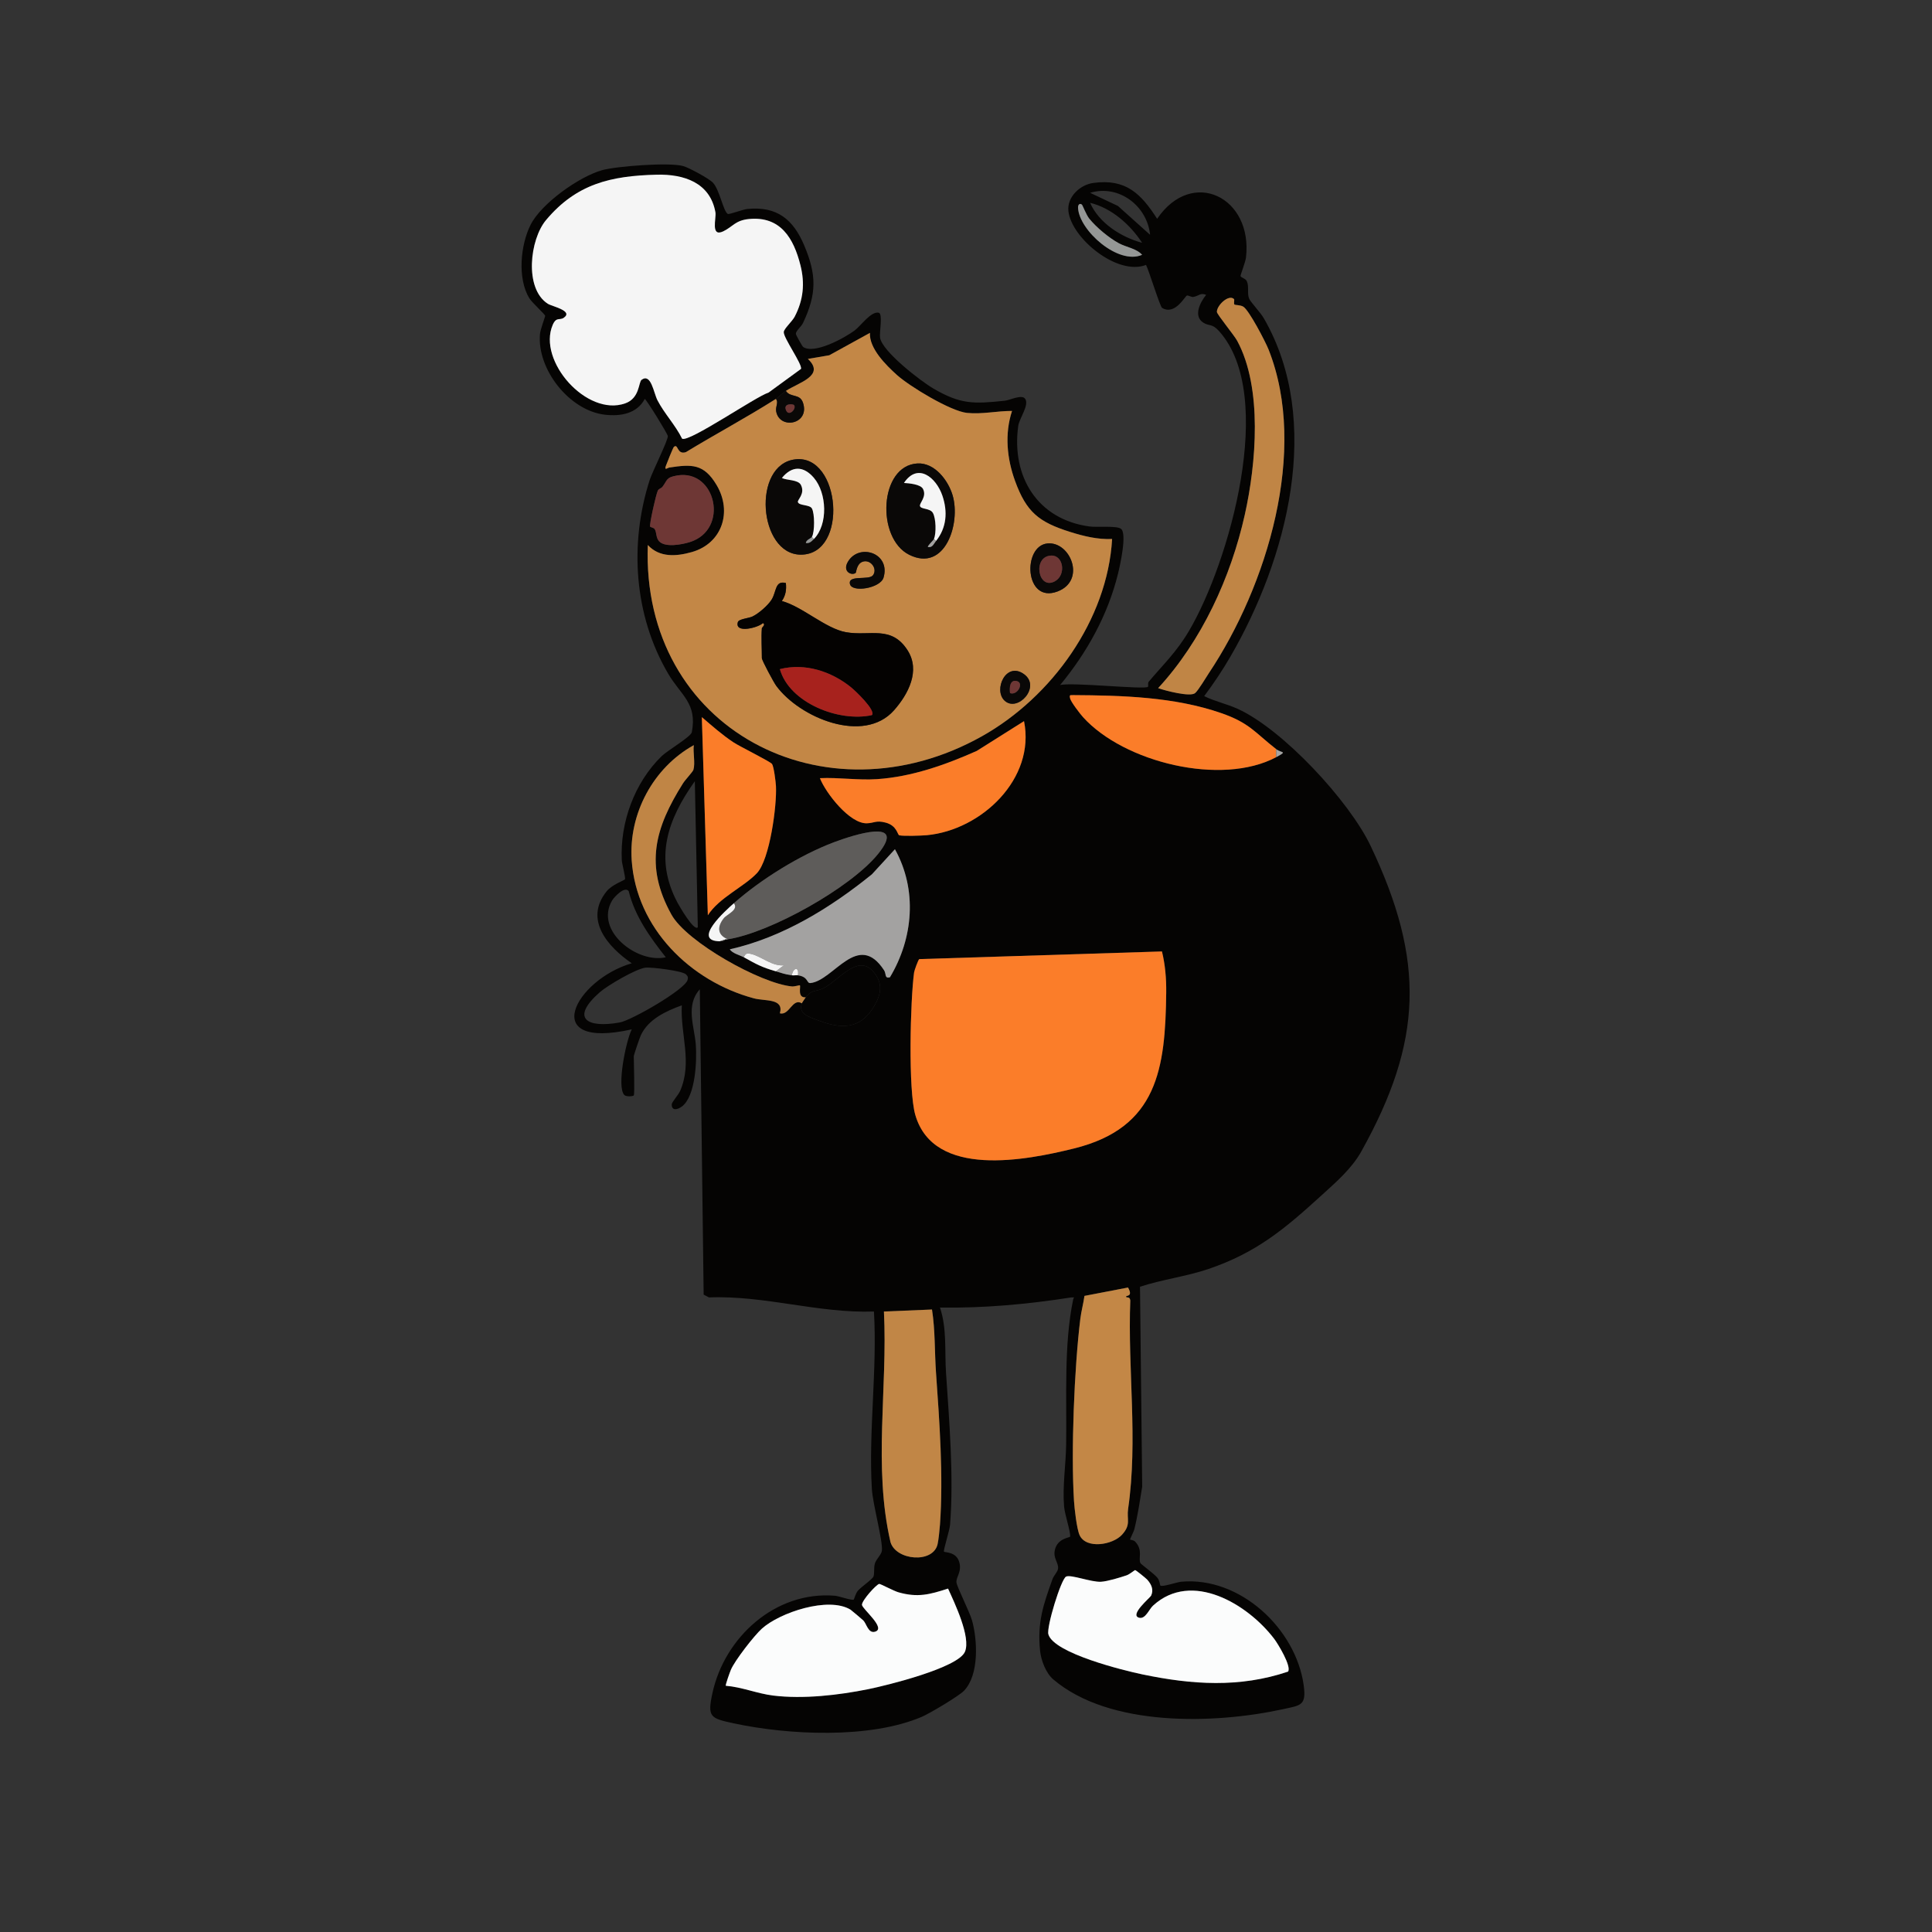
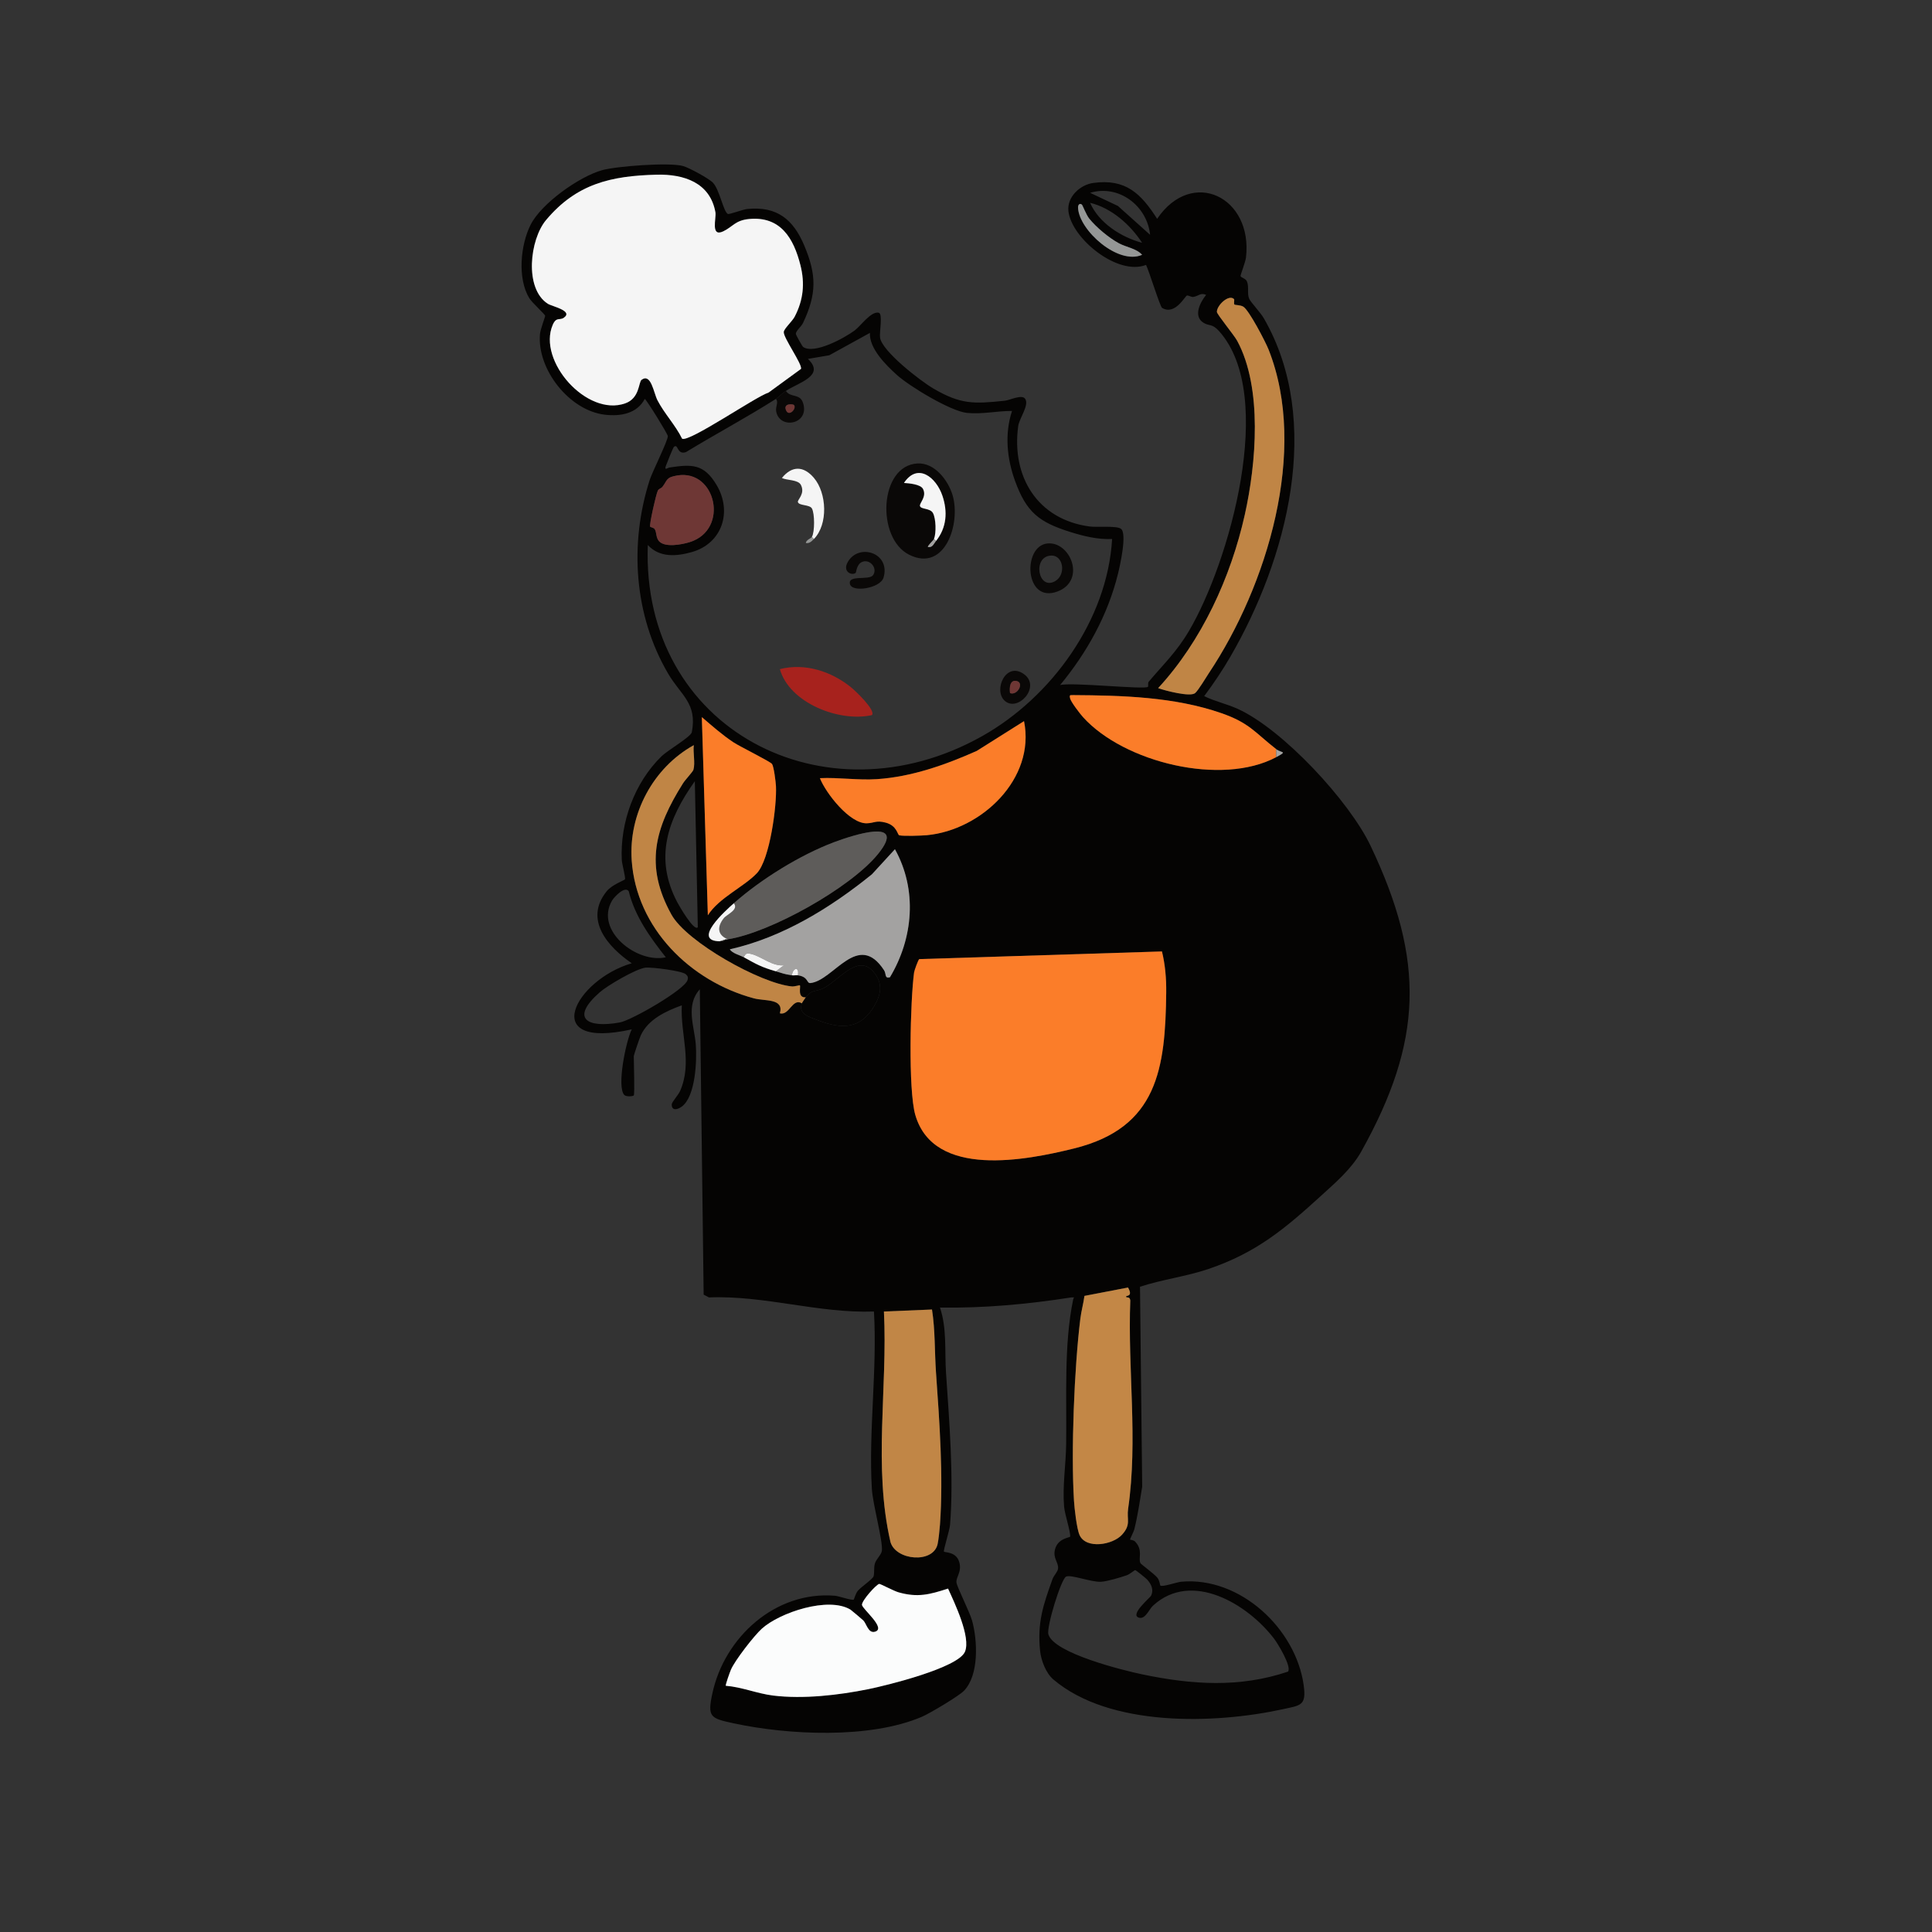
<svg xmlns="http://www.w3.org/2000/svg" viewBox="0 0 1080 1080" height="1080" width="1080" version="1.1">
  <rect x="0" y="0" width="1080" height="1080" fill="#333333" stroke="none" />
  <defs>
    <clipPath id="clip_1">
      <path d="M0 1080H1080V0H0Z" transform="matrix(1,0,0,-1,0,1080)" />
    </clipPath>
  </defs>
  <g data-name="Layer 1" id="layer_1">
    <g clip-path="url(#clip_1)">
      <path fill="#050403" d="M0 0C8.963-.711 17.563-4.372 26.43-5.465 43.283-7.54 63.049-5.247 79.646-1.897 89.736 .14 129.856 9.989 133.668 19.033 137.098 27.171 127.805 46.432 124.227 54.327 113.903 50.974 107.206 49.191 96.462 52.261 93.888 52.997 86.322 57.041 85.746 56.941 84.113 56.656 76.032 47.692 76.098 45.273 76.161 42.978 89.987 32.041 83.336 30.207 79.583 29.171 78.657 34.739 76.826 36.541 76.226 37.131 70.096 42.306 69.691 42.552 57.358 50.049 30.144 40.965 20.116 31.902 15.792 27.995 5.029 14.151 2.818 8.924 2.256 7.598-.363 .352 0 0M314.287 7.92C316.336 10.802 308.664 23.434 306.516 26.257 291.735 45.679 260.393 64.615 238.806 44.795 236.528 42.703 234.56 37.128 231.045 38.033 225.365 39.496 237.226 49.269 237.732 50.36 239.31 53.766 237.846 56.753 235.553 59.338 234.921 60.05 229.23 64.666 228.8 64.67 228.505 64.673 225.695 62.299 224.08 61.752 220.409 60.509 213.383 58.357 209.73 58.145 204.222 57.826 192.848 62.354 190.188 61.015 187.356 59.589 179.161 32.767 180.301 28.775 183.338 18.14 222.51 8.517 232.909 6.35 260.513 .6 287.161-1.249 314.287 7.92M115.241 210.327 88.379 209.207C90.501 166.248 82.284 122.578 92.05 80.293 95.14 69.983 115.828 68.229 118.357 79.099 118.912 81.483 119.503 87.35 119.699 90.064 121.669 117.35 119.399 147.898 117.483 175.09 116.658 186.797 117.082 198.603 115.241 210.327M224.828 222.62 200.469 217.939C199.893 213.687 198.692 209.4 198.166 205.143 194.776 177.7 192.903 130.907 194.62 103.431 194.89 99.114 196.149 87.71 197.759 84.195 201.398 76.246 216.266 78.688 221.5 84.476 226.654 90.175 223.999 92.842 224.888 98.989 230.454 137.46 224.606 176.635 226.091 215.436 225.762 218.053 223.718 216.489 223.74 217.592 223.755 218.32 227.811 217.344 224.828 222.62M-45.004 401.417C-50.427 400.691-66.116 391.496-70.494 387.658-86.95 373.229-77.915 367.408-59.239 370.81-52.737 371.994-22.855 389.143-21.384 394.563-20.979 396.056-21.258 396.709-22.352 397.734-24.413 399.665-41.804 401.846-45.004 401.417M243.793 410.49 108.118 406.205C107.515 405.769 105.385 399.87 105.235 398.757 103.108 383.035 101.864 332.977 105.93 319.045 116.324 283.434 168.019 293.773 194.678 300.369 241.511 311.956 245.686 345.193 246.174 387.595 246.262 395.277 245.615 403.021 243.793 410.49M-33.561 407.233C-42.301 418.351-50.832 430.079-54.27 444.13-56.377 447.321-62.355 441.05-63.598 438.937-73.48 422.127-49.549 403.591-33.561 407.233M40.278 397.153C46.272 396.313 45.043 392.58 47.301 392.822 60.323 394.219 73.851 422.328 88.454 399.978 89.788 397.937 88.594 395.228 91.724 396.038 104.818 417.845 107.139 444.983 94.523 467.626L81.688 453.634C58.513 434.843 31.634 418.295 2.247 411.684 3.589 409.419 7.869 408.428 10.071 407.222 17.292 403.265 19.832 401.721 27.972 399.391 31.629 398.343 32.468 397.796 36.922 397.153 37.99 396.999 39.207 397.303 40.278 397.153M4.478 437.428C.062 433.515-19.273 416.335-3.354 416.172-.803 416.146-.173 417.268 .002 417.291 .369 417.338 .758 417.233 1.121 417.291 25.016 421.061 69.651 446.043 84.995 464.871 102.055 485.804 70.565 475.345 60.433 471.533 41.457 464.393 19.525 450.765 4.478 437.428M-15.666 424.009-17.333 505.668C-32.586 484.194-40.233 462.606-27.039 437.796-26.321 436.445-17.839 421.497-15.666 424.009M44.753 384.847C39.765 384.423 42.022 390.781 41.389 391.559 41.246 391.736 38.391 390.796 36.886 390.938 19.549 392.581-21.859 415.657-30.4 431.079-45.599 458.518-39.637 479.58-23.954 504.457-22.633 506.551-18.477 510.873-18.123 512.052-16.998 515.806-18.441 521.727-17.909 525.81-40.605 513.225-54.408 487.431-52.624 461.438-50.018 423.45-19.813 393.835 15.663 384.285 21.932 382.598 32.614 384.401 30.214 375.899 35.557 374.526 37.227 384.711 42.515 381.49 40.308 375.584 46.494 373.893 51.485 372 64.509 367.059 75.125 366.796 82.829 379.773 86.784 386.435 87.949 392.39 82.779 398.82 74.003 409.733 63.286 394.361 54.699 390.009 50.201 387.729 48.271 389.503 44.753 384.847M166.686 539.231 140.272 522.589C122.709 514.777 103.86 508.09 84.457 506.803 73.792 506.096 63.183 507.851 52.592 507.358 55.924 498.91 69.262 481.852 78.815 482.129 82.985 482.25 83.924 483.929 89.295 482.524 95.752 480.835 95.897 475.674 96.959 475.417 99.242 474.865 109.483 475.206 112.42 475.484 142.891 478.369 173.203 507.036 166.686 539.231M-10.055 430.716C-3.804 440.508 10.087 446.58 17.34 454.213 24.612 461.867 28.583 492.196 28.018 502.923 27.893 505.291 26.84 513.841 25.826 515.275 24.834 516.678 7.977 524.937 4.33 527.342-1.977 531.5-7.697 536.581-13.411 541.473ZM307.662 519.098C314.304 522.645 310.617 521.264 307.662 523.573 295.644 532.962 292.754 538.232 276.914 543.729 250.783 552.795 221.564 553.62 194.087 553.782 192.707 553.586 191.985 554.336 192.408 552.088 192.786 550.075 198.03 543.3 199.69 541.462 222.576 516.121 277.121 502.791 307.662 519.098M-42.321 647.971C-42.065 647.556-40.344 647.444-39.793 646.606-38.595 644.783-39.172 642.025-37.45 639.95-34.223 636.063-24.466 637.948-20.101 639.33 2.134 646.369-5.555 680.168-27.143 676.57-33.554 675.502-32.572 673.97-35.409 670.251-36.09 669.36-37.46 669.189-38 668.132-39.045 666.087-42.867 648.853-42.321 647.971M27.972 719.356C11.553 708.912-5.702 699.752-22.317 689.61-27.496 687.926-26.541 694.759-29.068 692.502-29.498 692.117-33.075 683.213-33.544 681.856-34.502 679.083-32.437 680.874-31.578 681.003-19.003 682.891-12.258 683.204-5.124 671.157 3.713 656.232-2.098 638.556-18.996 633.75-27.708 631.273-37.078 630.595-43.618 637.686-47.377 534.72 55.403 481.488 143.228 530.821 182.115 552.665 213.32 595.844 215.929 641.049 207.897 640.689 200.024 642.629 192.471 645.001 174.959 650.501 168.025 656.063 161.676 673.5 157.109 686.044 155.784 699.808 159.981 712.637 151.593 712.661 143.274 710.683 134.824 711.535 125.707 712.454 102.758 726.323 95.628 732.753 89.429 738.342 80.084 747.602 80.548 756.27L57.829 743.759 45.872 741.721C55.87 732.331 40.622 728.512 33.565 723.831 31.147 722.227 29.113 720.083 27.972 719.356M284.083 775.148C281.195 778.049 274.469 771.714 274.5 768.016 274.512 766.637 284.081 755.119 285.865 751.819 300.12 725.441 296.475 683.143 290.117 654.672 282.293 619.638 266.029 584.107 241.66 557.69 245.593 556.248 259.652 552.626 262.329 554.911 264.178 556.49 268.369 563.601 270.089 566.18 302.416 614.656 325.759 690.529 303.388 746.968 301.674 751.294 292.518 768.93 289.279 770.908 287.514 771.986 284.768 771.688 284.308 772.144 283.792 772.656 284.43 774.8 284.083 775.148M199.125 827.873C197.988 828.991 196.802 828.07 196.887 826.202 197.465 813.547 219.376 794.027 232.702 799.921 229.45 803.518 223.865 804.109 219.634 806.415 214.123 809.417 207.097 815.265 203.156 820.143 201.518 822.171 199.436 827.567 199.125 827.873M232.704 806.631C226.051 816.789 215.665 826.047 203.623 828.99 208.512 817.707 221.066 809.715 232.704 806.631M237.169 811.095C235.521 827.251 219.76 839.38 203.623 834.577L219.182 827.219ZM-24.448 697.125C-20.641 694.883 16.833 720.735 23.873 722.896L41.993 736.116C43.014 738.454 32.099 753.57 32.386 756.78 32.558 758.702 37.095 762.666 38.487 765.338 43.387 774.745 44.246 783.972 41.714 794.07 37.931 809.151 30.584 821.6 13.003 819.932 5.229 819.194 3.781 815.512-1.451 813.033-8.693 809.602-5.239 820.428-5.822 823.679-8.801 840.313-23.466 845.077-38.641 844.704-64.309 844.072-83.518 839.599-100.518 819.317-109.555 808.535-112.818 781.091-99.514 772.551-97.215 771.075-84.94 768.589-90.641 764.69-92.905 763.141-94.779 765.398-96.773 760.753-105.402 740.654-77.747 709.275-56.251 716.875-48.039 719.778-48.875 728.763-47.069 730.065-41.768 733.884-40.368 722.781-38.222 718.61-34.409 711.198-28.128 704.667-24.448 697.125M-51.461 330.027C-51.828 329.464-55.735 329.143-56.786 330.276-61.092 334.92-55.765 360.667-52.586 366.942-105.247 355.176-84.253 394.669-52.582 403.879-65.903 413-79.487 428.262-66.586 444.163-63.597 447.848-56.814 450.203-56.415 450.786-55.885 451.562-58.049 459.387-58.155 461.5-59.213 482.551-51.018 504.98-35.835 519.694-32.498 522.928-19.502 530.48-19.009 533.075-15.922 549.316-25.096 553.612-32.224 565.745-51.337 598.278-54.038 638.366-42.548 674.084-41.088 678.621-32.207 696.337-32.429 698.595-32.559 699.915-44.231 718.784-45.312 719.352-49.746 711.087-58.795 709.53-67.563 710.528-87.413 712.787-105.588 735.86-103.901 755.576-103.671 758.264-100.958 765.269-100.997 765.799-101.061 766.67-108.329 773.147-109.851 775.639-116.591 786.679-114.808 805.466-109.121 816.732-103.122 828.615-81.992 843.642-69.139 847.233-61.176 849.458-31.244 851.769-23.699 849.485-20.347 848.47-9.473 842.615-7.217 840.235-3.487 836.3-1.449 824.286 1.08 822.764 1.789 822.337 9.582 825.275 11.865 825.513 28.608 827.261 37.703 819.662 43.827 805.135 50.783 788.635 50.838 778.065 43.14 761.803 42.161 759.733 39.126 757.428 39.136 755.733 39.139 755.146 42.746 748.683 43.257 748.354 49.66 744.224 66.356 753.456 71.97 757.587 75.429 760.132 81.132 768.503 85.462 767.539 87.893 766.997 85.736 756.525 86.217 753.538 87.45 745.887 108.866 729.337 116.012 725.168 131.299 716.249 138.544 716.517 155.954 718.354 158.853 718.66 165.496 722.087 167.325 719.422 169.749 715.889 164.05 708.625 163.44 704.155 159.571 675.844 174.292 651.935 203.347 648.045 207.508 647.488 218.38 648.596 220.864 646.767 224.441 644.135 220.28 625.939 219.199 621.545 213.551 598.582 201.828 577.466 186.836 559.385 192.937 561.16 234.185 556.72 235.958 558.421 236.283 558.733 235.809 560.571 236.363 561.23 244.669 571.089 251.875 577.762 258.906 589.67 281.194 627.418 308.199 721.183 275.682 757.299 271.755 761.66 270.286 759.864 266.939 761.982 261.106 765.673 265.257 773.585 268.504 777.52 265.33 778.936 264.319 776.808 261.265 776.366 260.187 776.209 258.669 777.287 257.802 777.172 256.733 777.031 251.193 765.84 243.87 770.242 242.705 770.943 236.576 790.987 234.889 794.264 218.905 788.047 193.271 809.114 191.515 824.259 190.596 832.176 197.935 839.056 205.394 840.084 223.531 842.584 232.027 834.176 241.101 820.049 260.734 848.916 294.748 832.105 290.761 798.349 290.478 795.953 287.651 788.635 287.722 788.106 287.862 787.073 290.532 786.828 291.265 785.107 292.612 781.944 291.268 778.232 292.574 775.31 293.422 773.412 298.893 767.636 300.732 764.449 334.153 706.521 313.504 629.587 282.123 575.403 277.683 567.736 272.71 560.316 267.408 553.219 273.368 550.259 279.958 548.899 286.043 546.145 311.296 534.717 348.503 494.6 360.435 469.504 390.995 405.227 389.627 360.365 355.229 298.682 349.829 288.999 340.931 281.38 332.879 274.044 312.402 255.392 296.706 242.157 269.866 233.013 257.471 228.79 243.961 227.149 231.519 223.059L232.748 111.266C231.451 103.387 230.303 95.405 228.396 87.65 227.973 85.928 225.794 81.94 225.991 81.686 226.083 81.568 227.914 81.519 228.792 80.598 233.457 75.704 230.309 71.128 231.824 68.463 232.128 67.929 239.404 62.585 241.173 60.467 242.533 58.84 242.699 56.196 242.875 56.037 243.955 55.058 252.113 57.935 254.531 58.158 287.406 61.187 318.682 31.878 323.03 .266 324.601-11.152 321.393-10.916 311.271-13.126 273.181-21.441 214.511-23.179 183.093 3.522 178.895 7.089 176.197 14.229 175.661 19.584 174.064 35.533 177.443 45.18 182.6 59.607 183.356 61.72 185.525 63.644 185.715 65.49 186.073 68.964 182.791 71.16 183.965 76.071 185.526 82.604 192.417 82.744 192.479 83.411 192.741 86.2 189.45 95.807 189.091 100.139 188.129 111.743 190.066 123.365 190.238 134.757 190.631 160.784 188.875 190.558 194.156 215.887 194.448 217.288 195.479 217.132 192.969 217.071 168.703 213.29 144.359 211.033 119.711 211.428 123.657 199.581 122.277 187.111 123.077 175.09 124.869 148.162 127.487 116.961 125.344 90.013 125.083 86.726 121.418 75.526 121.944 74.961 122.434 74.435 128.626 75.002 130.401 69.411 132.192 63.766 128.57 60.854 128.92 57.763 129.213 55.179 136.352 41.178 137.664 36.406 140.698 25.37 141.656 6.073 133.126-2.795 130.257-5.779 113.942-15.474 109.62-17.327 80.519-29.8 34.832-27.571 4.224-20.957-8.689-18.167-10.374-17.486-7.52-4.233-.768 27.115 27.701 53.078 60.964 50.327 63.269 50.136 70.598 47.508 71.499 48.175 71.72 48.338 72.52 51.627 73.834 53.14 75.808 55.413 82.11 59.618 82.577 61.179 83.19 63.226 82.607 65.793 83.307 68.281 84.025 70.828 87.023 73.296 87.242 75.544 87.799 81.257 82.13 101.486 81.625 110.144 79.732 142.637 84.693 176.513 82.797 209.207 51.766 208.121 21.714 218.319-9.446 217.093L-12.399 218.651-14.553 389.321C-22.683 380.348-17.576 368.462-16.797 358.537-16.103 349.692-16.896 329.558-24.553 323.818-27.035 321.957-30.287 321.249-30.246 325.002-30.231 326.305-26.53 330.216-25.506 332.602-18.609 348.673-25.443 363.892-24.616 380.366-33.506 377.157-43.416 372.549-47.54 363.586-48.2 362.153-51.461 352.607-51.461 351.843-51.461 348.618-50.865 330.941-51.461 330.027" transform="matrix(1,0,0,-1,405.746,942.356)" />
-       <path fill="#c38746" d="M0 0C7.269-6.83 20.63 7.722 10.879 14.778 .777 22.088-6.336 5.953 0 0M-135.655 40.541C-136.06 35.24-135.655 29.18-135.655 23.76-135.655 22.508-129.052 10.229-127.631 8.289-114.553-9.576-78.715-24.593-61.764-5.393-53.776 3.655-46.94 16.679-54.166 28.055-63.266 42.382-75.404 35.82-88.72 38.251-100.103 40.329-113.002 52.548-124.473 55.658-122.351 58.824-121.837 61.908-122.236 65.718-128.422 67.299-127.384 60.886-130.241 56.384-132.298 53.143-137.504 48.616-140.975 46.98-142.964 46.042-148.554 45.629-149.071 43.887-151.019 37.313-137.622 40.749-135.089 43.331-133.297 42.546-135.633 40.828-135.655 40.541M-83.182 71.431C-82.878 71.693-82.742 76.148-79.672 77.498-75.276 79.43-70.753 73.95-73.496 70.116-75.707 67.025-87.617 70.535-86.423 65.185-85.311 60.205-69.416 62.794-67.647 68.739-63.54 82.547-81.397 88.248-87.602 77.519-90.805 71.982-85.245 69.658-83.182 71.431M24.041 87.851C9.892 86.561 11.136 53.998 29.609 61 45.76 67.123 36.853 89.019 24.041 87.851M-48.671 132.565C-70.088 131.405-71.844 90.761-53.285 81.518-33.324 71.577-24.376 98.912-29.017 114.734-31.473 123.104-39.053 133.086-48.671 132.565M-116.896 134.87C-141.368 132.088-137.566 81.583-113.839 81.583-87.049 81.583-91.589 137.747-116.896 134.87M-122.23 173.114C-115.173 177.795-99.925 181.614-109.923 191.003L-97.966 193.042-75.248 205.553C-75.711 196.885-66.366 187.625-60.168 182.035-53.037 175.606-30.088 161.737-20.971 160.818-12.521 159.966-4.202 161.943 4.185 161.92-.011 149.091 1.314 135.327 5.881 122.783 12.23 105.346 19.164 99.784 36.676 94.284 44.228 91.912 52.102 89.972 60.134 90.332 57.525 45.127 26.319 1.948-12.567-19.896-100.393-69.229-203.172-15.997-199.413 86.969-192.873 79.878-183.503 80.556-174.791 83.033-157.893 87.839-152.082 105.515-160.92 120.44-168.053 132.487-174.798 132.173-187.373 130.286-188.233 130.157-190.298 128.366-189.339 131.139-188.87 132.496-185.294 141.4-184.863 141.784-182.337 144.041-183.292 137.209-178.112 138.893-161.497 149.035-144.243 158.195-127.824 168.639-126.11 166.904-128.161 164.379-127.647 161.637-125.696 151.235-108.676 154.454-112.659 166.468-114.431 171.811-119.644 169.178-122.23 173.114" transform="matrix(1,0,0,-1,561.542,391.639)" />
      <path fill="#f5f5f5" d="M0 0C-3.68 7.543-9.961 14.073-13.774 21.485-15.92 25.656-17.319 36.759-22.621 32.94-24.427 31.638-23.591 22.654-31.803 19.75-53.298 12.15-80.954 43.53-72.325 63.628-70.331 68.273-68.457 66.017-66.193 67.565-60.492 71.464-72.767 73.95-75.066 75.426-88.369 83.966-85.107 111.41-76.07 122.193-59.07 142.474-39.861 146.948-14.193 147.579 .982 147.952 15.648 143.188 18.627 126.555 19.209 123.303 15.755 112.477 22.997 115.909 28.229 118.388 29.677 122.07 37.451 122.807 55.032 124.476 62.38 112.026 66.162 96.946 68.695 86.847 67.835 77.62 62.935 68.214 61.543 65.541 57.006 61.577 56.834 59.655 56.547 56.445 67.462 41.329 66.441 38.992L48.321 25.771C41.281 23.611 3.807-2.242 0 0" transform="matrix(1,0,0,-1,381.298,245.232)" />
      <path fill="#fb7d29" d="M0 0C1.822-7.469 2.47-15.213 2.381-22.894 1.894-65.297-2.281-98.534-49.114-110.121-75.774-116.717-127.468-127.056-137.862-91.445-141.929-77.513-140.684-27.455-138.558-11.733-138.408-10.62-136.278-4.721-135.675-4.285Z" transform="matrix(1,0,0,-1,649.539,531.867)" />
-       <path fill="#fbfcfc" d="M0 0C-27.126-9.169-53.774-7.32-81.378-1.57-91.777 .597-130.95 10.22-133.986 20.855-135.126 24.847-126.931 51.669-124.099 53.095-121.439 54.434-110.065 49.906-104.557 50.225-100.904 50.437-93.878 52.589-90.207 53.832-88.592 54.379-85.782 56.752-85.487 56.75-85.057 56.746-79.366 52.13-78.734 51.418-76.441 48.833-74.977 45.845-76.555 42.44-77.061 41.348-88.922 31.576-83.242 30.113-79.727 29.208-77.759 34.783-75.481 36.875-53.894 56.694-22.552 37.759-7.771 18.336-5.623 15.514 2.049 2.882 0 0" transform="matrix(1,0,0,-1,720.033,934.436)" />
      <path fill="#fbfcfc" d="M0 0C-.363 .352 2.256 7.598 2.818 8.924 5.029 14.151 15.792 27.995 20.116 31.902 30.144 40.965 57.358 50.049 69.691 42.552 70.096 42.306 76.226 37.131 76.826 36.541 78.657 34.739 79.583 29.171 83.336 30.207 89.987 32.041 76.161 42.978 76.098 45.273 76.032 47.692 84.113 56.656 85.746 56.941 86.322 57.041 93.888 52.997 96.462 52.261 107.206 49.191 113.903 50.974 124.227 54.327 127.805 46.432 137.098 27.171 133.668 19.033 129.856 9.989 89.736 .14 79.646-1.897 63.049-5.247 43.283-7.54 26.43-5.465 17.563-4.372 8.963-.711 0 0" transform="matrix(1,0,0,-1,405.746,942.356)" />
      <path fill="#c38746" d="M0 0C2.984-5.276-1.073-4.3-1.088-5.028-1.11-6.131 .934-4.566 1.264-7.184-.222-45.985 5.626-85.16 .06-123.631-.829-129.778 1.826-132.444-3.328-138.143-8.562-143.931-23.43-146.373-27.069-138.425-28.679-134.909-29.938-123.506-30.208-119.188-31.924-91.713-30.052-44.919-26.662-17.477-26.136-13.22-24.935-8.932-24.359-4.681Z" transform="matrix(1,0,0,-1,630.574,719.737)" />
      <path fill="#c18646" d="M0 0C1.841-11.724 1.418-23.53 2.243-35.237 4.158-62.429 6.428-92.977 4.458-120.262 4.262-122.977 3.671-128.844 3.116-131.227 .588-142.097-20.1-140.344-23.191-130.033-32.956-87.749-24.739-44.079-26.861-1.12Z" transform="matrix(1,0,0,-1,520.987,732.03)" />
      <path fill="#c08545" d="M0 0C.347-.348-.292-2.493 .225-3.005 .685-3.46 3.431-3.163 5.196-4.24 8.435-6.218 17.59-23.855 19.305-28.181 41.676-84.619 18.333-160.492-13.994-208.968-15.714-211.548-19.905-218.659-21.754-220.237-24.431-222.523-38.49-218.901-42.423-217.459-18.054-191.041-1.79-155.511 6.034-120.476 12.392-92.006 16.037-49.707 1.782-23.329-.002-20.029-9.571-8.511-9.583-7.133-9.614-3.435-2.888 2.9 0 0" transform="matrix(1,0,0,-1,689.829,167.208)" />
      <path fill="#fb7d29" d="M0 0C6.516-32.195-23.795-60.861-54.266-63.746-57.204-64.024-67.444-64.365-69.727-63.813-70.789-63.556-70.935-58.395-77.391-56.706-82.762-55.301-83.702-56.98-87.871-57.101-97.425-57.379-110.762-40.321-114.095-31.872-103.503-31.38-92.894-33.134-82.229-32.427-62.827-31.141-43.977-24.453-26.414-16.641Z" transform="matrix(1,0,0,-1,572.433,403.126)" />
      <path fill="#a3a2a1" d="M0 0C-2.202 1.207-6.482 2.197-7.824 4.463 21.563 11.073 48.442 27.622 71.617 46.413L84.451 60.404C97.068 37.761 94.746 10.623 81.653-11.184 78.523-11.994 79.717-9.285 78.383-7.244 63.78 15.106 50.252-13.003 37.23-14.4 34.972-14.642 36.2-10.909 30.207-10.069 31.104-4.85 27.36-5.844 26.85-10.069 22.397-9.425 21.558-8.878 17.9-7.831L22.381-4.482C16.062-5.142 9.811 .354 4.487 1.77 2.225 2.372 .911 2.549 0 0" transform="matrix(1,0,0,-1,415.818,535.135)" />
      <path fill="#fb7d29" d="M0 0-3.356 110.757C2.359 105.865 8.078 100.784 14.386 96.626 18.032 94.221 34.889 85.962 35.882 84.559 36.895 83.126 37.949 74.575 38.074 72.207 38.638 61.48 34.668 31.151 27.395 23.497 20.143 15.864 6.252 9.792 0 0" transform="matrix(1,0,0,-1,395.691,511.64)" />
      <path fill="#fb7d29" d="M0 0V-4.475C-30.541-20.782-85.086-7.452-107.972 17.889-109.632 19.727-114.875 26.502-115.254 28.515-115.676 30.763-114.955 30.013-113.575 30.209-86.098 30.047-56.879 29.222-30.748 20.156-14.907 14.659-12.018 9.389 0 0" transform="matrix(1,0,0,-1,713.408,418.783)" />
      <path fill="#c08545" d="M0 0C-5.288 3.221-6.958-6.964-12.301-5.591-9.901 2.911-20.583 1.107-26.852 2.795-62.328 12.344-92.534 41.96-95.14 79.947-96.923 105.941-83.121 131.735-60.424 144.32-60.956 140.237-59.514 134.315-60.639 130.561-60.992 129.383-65.149 125.061-66.469 122.966-82.153 98.09-88.114 77.027-72.916 49.589-64.374 34.167-22.966 11.091-5.63 9.448-4.124 9.305-1.269 10.246-1.126 10.069-.494 9.291-2.751 2.932 2.238 3.356 1.884 2.889 .071 .189 0 0" transform="matrix(1,0,0,-1,448.262,560.866)" />
      <path fill="#5e5c5a" d="M0 0C-5.764 2.33-6.164 6.868-2.264 11.773-.53 13.954 6.282 16.487 3.356 20.138 18.404 33.475 40.335 47.102 59.312 54.242 69.444 58.054 100.934 68.513 83.874 47.581 68.53 28.752 23.895 3.77 0 0" transform="matrix(1,0,0,-1,406.868,525.066)" />
      <path fill="#6e3735" d="M0 0C-.546 .882 3.277 18.116 4.322 20.162 4.861 21.218 6.232 21.389 6.912 22.28 9.75 25.999 8.767 27.531 15.178 28.599 36.766 32.197 44.455-1.602 22.221-8.641 17.855-10.022 8.098-11.907 4.871-8.021 3.149-5.946 3.726-3.188 2.528-1.365 1.977-.527 .256-.414 0 0" transform="matrix(1,0,0,-1,363.425,294.386)" />
      <path fill="#050403" d="M0 0C.071 .189 1.884 2.889 2.238 3.356 5.756 8.012 7.686 6.238 12.184 8.518 20.77 12.87 31.487 28.243 40.263 17.329 45.434 10.899 44.269 4.945 40.314-1.717 32.61-14.694 21.994-14.431 8.969-9.49 3.979-7.598-2.208-5.907 0 0" transform="matrix(1,0,0,-1,448.262,560.866)" />
      <path fill="#959796" d="M0 0C.311-.306 2.393-5.701 4.031-7.73 7.972-12.608 14.997-18.455 20.509-21.458 24.74-23.763 30.325-24.355 33.577-27.952 20.251-33.845-1.66-14.326-2.238-1.67-2.323 .197-1.137 1.119 0 0" transform="matrix(1,0,0,-1,604.871,114.484)" />
      <path fill="#0a0807" d="M0 0C-.482 .481-5.891 1.077-4.458-2.78-2.856-7.092 1.842-1.838 0 0M-4.469 7.837C-1.883 3.901 3.33 6.534 5.101 1.191 9.085-10.823-7.936-14.043-9.886-3.641-10.4-.898-8.349 1.627-10.063 3.362-8.921 4.088-6.887 6.233-4.469 7.837" transform="matrix(1,0,0,-1,443.781,226.362)" />
      <path fill="#f5f5f5" d="M0 0C2.925-3.65-3.886-6.184-5.62-8.365-9.52-13.27-9.12-17.808-3.356-20.138-3.719-20.195-4.108-20.09-4.475-20.138L-7.831-21.256C-23.751-21.093-4.416-3.914 0 0" transform="matrix(1,0,0,-1,410.224,504.928)" />
      <path fill="#f5f5f5" d="M0 0C.911 2.549 2.225 2.372 4.487 1.77 9.811 .354 16.062-5.142 22.381-4.482L17.9-7.831C9.761-5.501 7.221-3.957 0 0" transform="matrix(1,0,0,-1,415.818,535.135)" />
      <path fill="#a3a2a1" d="M0 0C2.955-2.309 6.642-.928 0-4.475Z" transform="matrix(1,0,0,-1,713.408,418.783)" />
      <path fill="#f5f5f5" d="M0 0C.51 4.225 4.254 5.219 3.356 0 2.285 .15 1.069-.154 0 0" transform="matrix(1,0,0,-1,442.668,545.203)" />
      <path fill="#5e5c5a" d="M0 0C-.175-.023-.805-1.145-3.356-1.119Z" transform="matrix(1,0,0,-1,405.749,525.066)" />
-       <path fill="#040201" d="M0 0C2.331 2.704-9.481 13.786-11.773 15.63-22.753 24.468-37.409 29.281-51.467 25.715-46.136 6.758-18.316-4.081 0 0M-61.534 48.658C-61.512 48.945-59.175 50.663-60.967 51.448-63.5 48.867-76.898 45.43-74.949 52.005-74.433 53.747-68.842 54.159-66.854 55.097-63.383 56.733-58.177 61.261-56.12 64.501-53.263 69.003-54.3 75.417-48.114 73.835-47.715 70.025-48.229 66.941-50.352 63.776-38.881 60.665-25.982 48.446-14.598 46.368-1.283 43.938 10.855 50.499 19.956 36.172 27.181 24.796 20.345 11.772 12.358 2.724-4.593-16.476-40.432-1.458-53.51 16.407-54.93 18.347-61.534 30.626-61.534 31.877-61.534 37.297-61.939 43.358-61.534 48.658" transform="matrix(1,0,0,-1,487.42,399.757)" />
      <path fill="#0a0807" d="M0 0C6.022 7.468 6.596 16.511 3.571 25.387 .112 35.542-10.184 44.03-17.9 32.455-15.058 32.275-8.599 31.751-7.245 29.104-5.016 24.744-9.306 21.251-8.954 19.605-8.525 17.602-3.236 18.498-1.695 15.646 .005 12.5 .214 4.487-1.119 1.119-1.389 .435-5.041-2.899-4.475-3.345-1.97-3.857-1.303-1.615 0 0M-10.348 43.358C-.731 43.878 6.85 33.897 9.305 25.526 13.946 9.705 4.999-17.63-14.963-7.689-33.521 1.554-31.765 42.198-10.348 43.358" transform="matrix(1,0,0,-1,523.219,302.432)" />
-       <path fill="#0a0807" d="M0 0C8.07 8.23 7.214 25.699 .029 34.151-5.733 40.93-12.228 41.095-17.895 34.117-15.154 32.716-8.807 33.277-7.26 30.227-4.774 25.326-9.22 22.027-8.958 20.725-8.515 18.513-2.375 19.364-1.109 17.076 .485 14.195 .515 4.002-1.119 1.119-1.493 .459-4.485-.561-4.475-2.227-2.534-2.598-1.265-1.29 0 0M-10.328 44.544C14.978 47.421 19.519-8.743-7.272-8.743-30.999-8.743-34.801 41.762-10.328 44.544" transform="matrix(1,0,0,-1,454.974,301.313)" />
      <path fill="#0a0807" d="M0 0C-10.89-.273-7.478-19.832 2.095-14.301 8.359-10.683 6.677 .168 0 0M-2.162 6.772C10.65 7.94 19.557-13.957 3.405-20.079-15.067-27.082-16.311 5.482-2.162 6.772" transform="matrix(1,0,0,-1,587.745,310.56)" />
      <path fill="#0a0807" d="M0 0C-2.063-1.773-7.623 .551-4.42 6.088 1.785 16.817 19.642 11.115 15.535-2.692 13.766-8.637-2.129-11.226-3.241-6.246-4.435-.896 7.475-4.406 9.686-1.315 12.428 2.519 7.906 7.999 3.51 6.067 .44 4.717 .304 .262 0 0" transform="matrix(1,0,0,-1,478.36,320.208)" />
      <path fill="#0a0807" d="M0 0C4.115-1.516 7.897 5.584 3.899 6.696-.244 7.848-.394 2.737 0 0M-3.077-4.187C-9.413 1.766-2.3 17.901 7.801 10.591 17.553 3.535 4.192-11.017-3.077-4.187" transform="matrix(1,0,0,-1,564.619,387.452)" />
      <path fill="#6e3735" d="M0 0C1.842-1.838-2.856-7.092-4.458-2.78-5.891 1.077-.482 .481 0 0" transform="matrix(1,0,0,-1,443.781,226.362)" />
      <path fill="#a7221d" d="M0 0C-18.316-4.081-46.136 6.758-51.467 25.715-37.409 29.281-22.753 24.468-11.773 15.63-9.481 13.786 2.331 2.704 0 0" transform="matrix(1,0,0,-1,487.42,399.757)" />
      <path fill="#f5f5f5" d="M0 0C1.333 3.368 1.124 11.381-.576 14.527-2.117 17.38-7.406 16.484-7.835 18.486-8.187 20.133-3.897 23.626-6.127 27.985-7.481 30.632-13.939 31.157-16.781 31.337-9.065 42.911 1.23 34.423 4.69 24.268 7.714 15.392 7.141 6.349 1.119-1.119Z" transform="matrix(1,0,0,-1,522.1,301.313)" />
      <path fill="#a3a2a1" d="M0 0C-1.303-1.615-1.97-3.857-4.475-3.345-5.041-2.899-1.389 .435-1.119 1.119Z" transform="matrix(1,0,0,-1,523.219,302.432)" />
      <path fill="#f5f5f5" d="M0 0-1.119 1.119C.515 4.002 .485 14.195-1.109 17.076-2.375 19.364-8.515 18.513-8.958 20.725-9.22 22.027-4.774 25.326-7.26 30.227-8.807 33.277-15.154 32.716-17.895 34.117-12.228 41.095-5.733 40.93 .029 34.151 7.214 25.699 8.07 8.23 0 0" transform="matrix(1,0,0,-1,454.974,301.313)" />
      <path fill="#959796" d="M0 0C-1.265-1.29-2.534-2.598-4.475-2.227-4.485-.561-1.493 .459-1.119 1.119Z" transform="matrix(1,0,0,-1,454.974,301.313)" />
-       <path fill="#6e3735" d="M0 0C6.677 .168 8.359-10.683 2.095-14.301-7.478-19.832-10.89-.273 0 0" transform="matrix(1,0,0,-1,587.745,310.56)" />
      <path fill="#6e3735" d="M0 0C-.394 2.737-.244 7.848 3.899 6.696 7.897 5.584 4.115-1.516 0 0" transform="matrix(1,0,0,-1,564.619,387.452)" />
    </g>
  </g>
</svg>